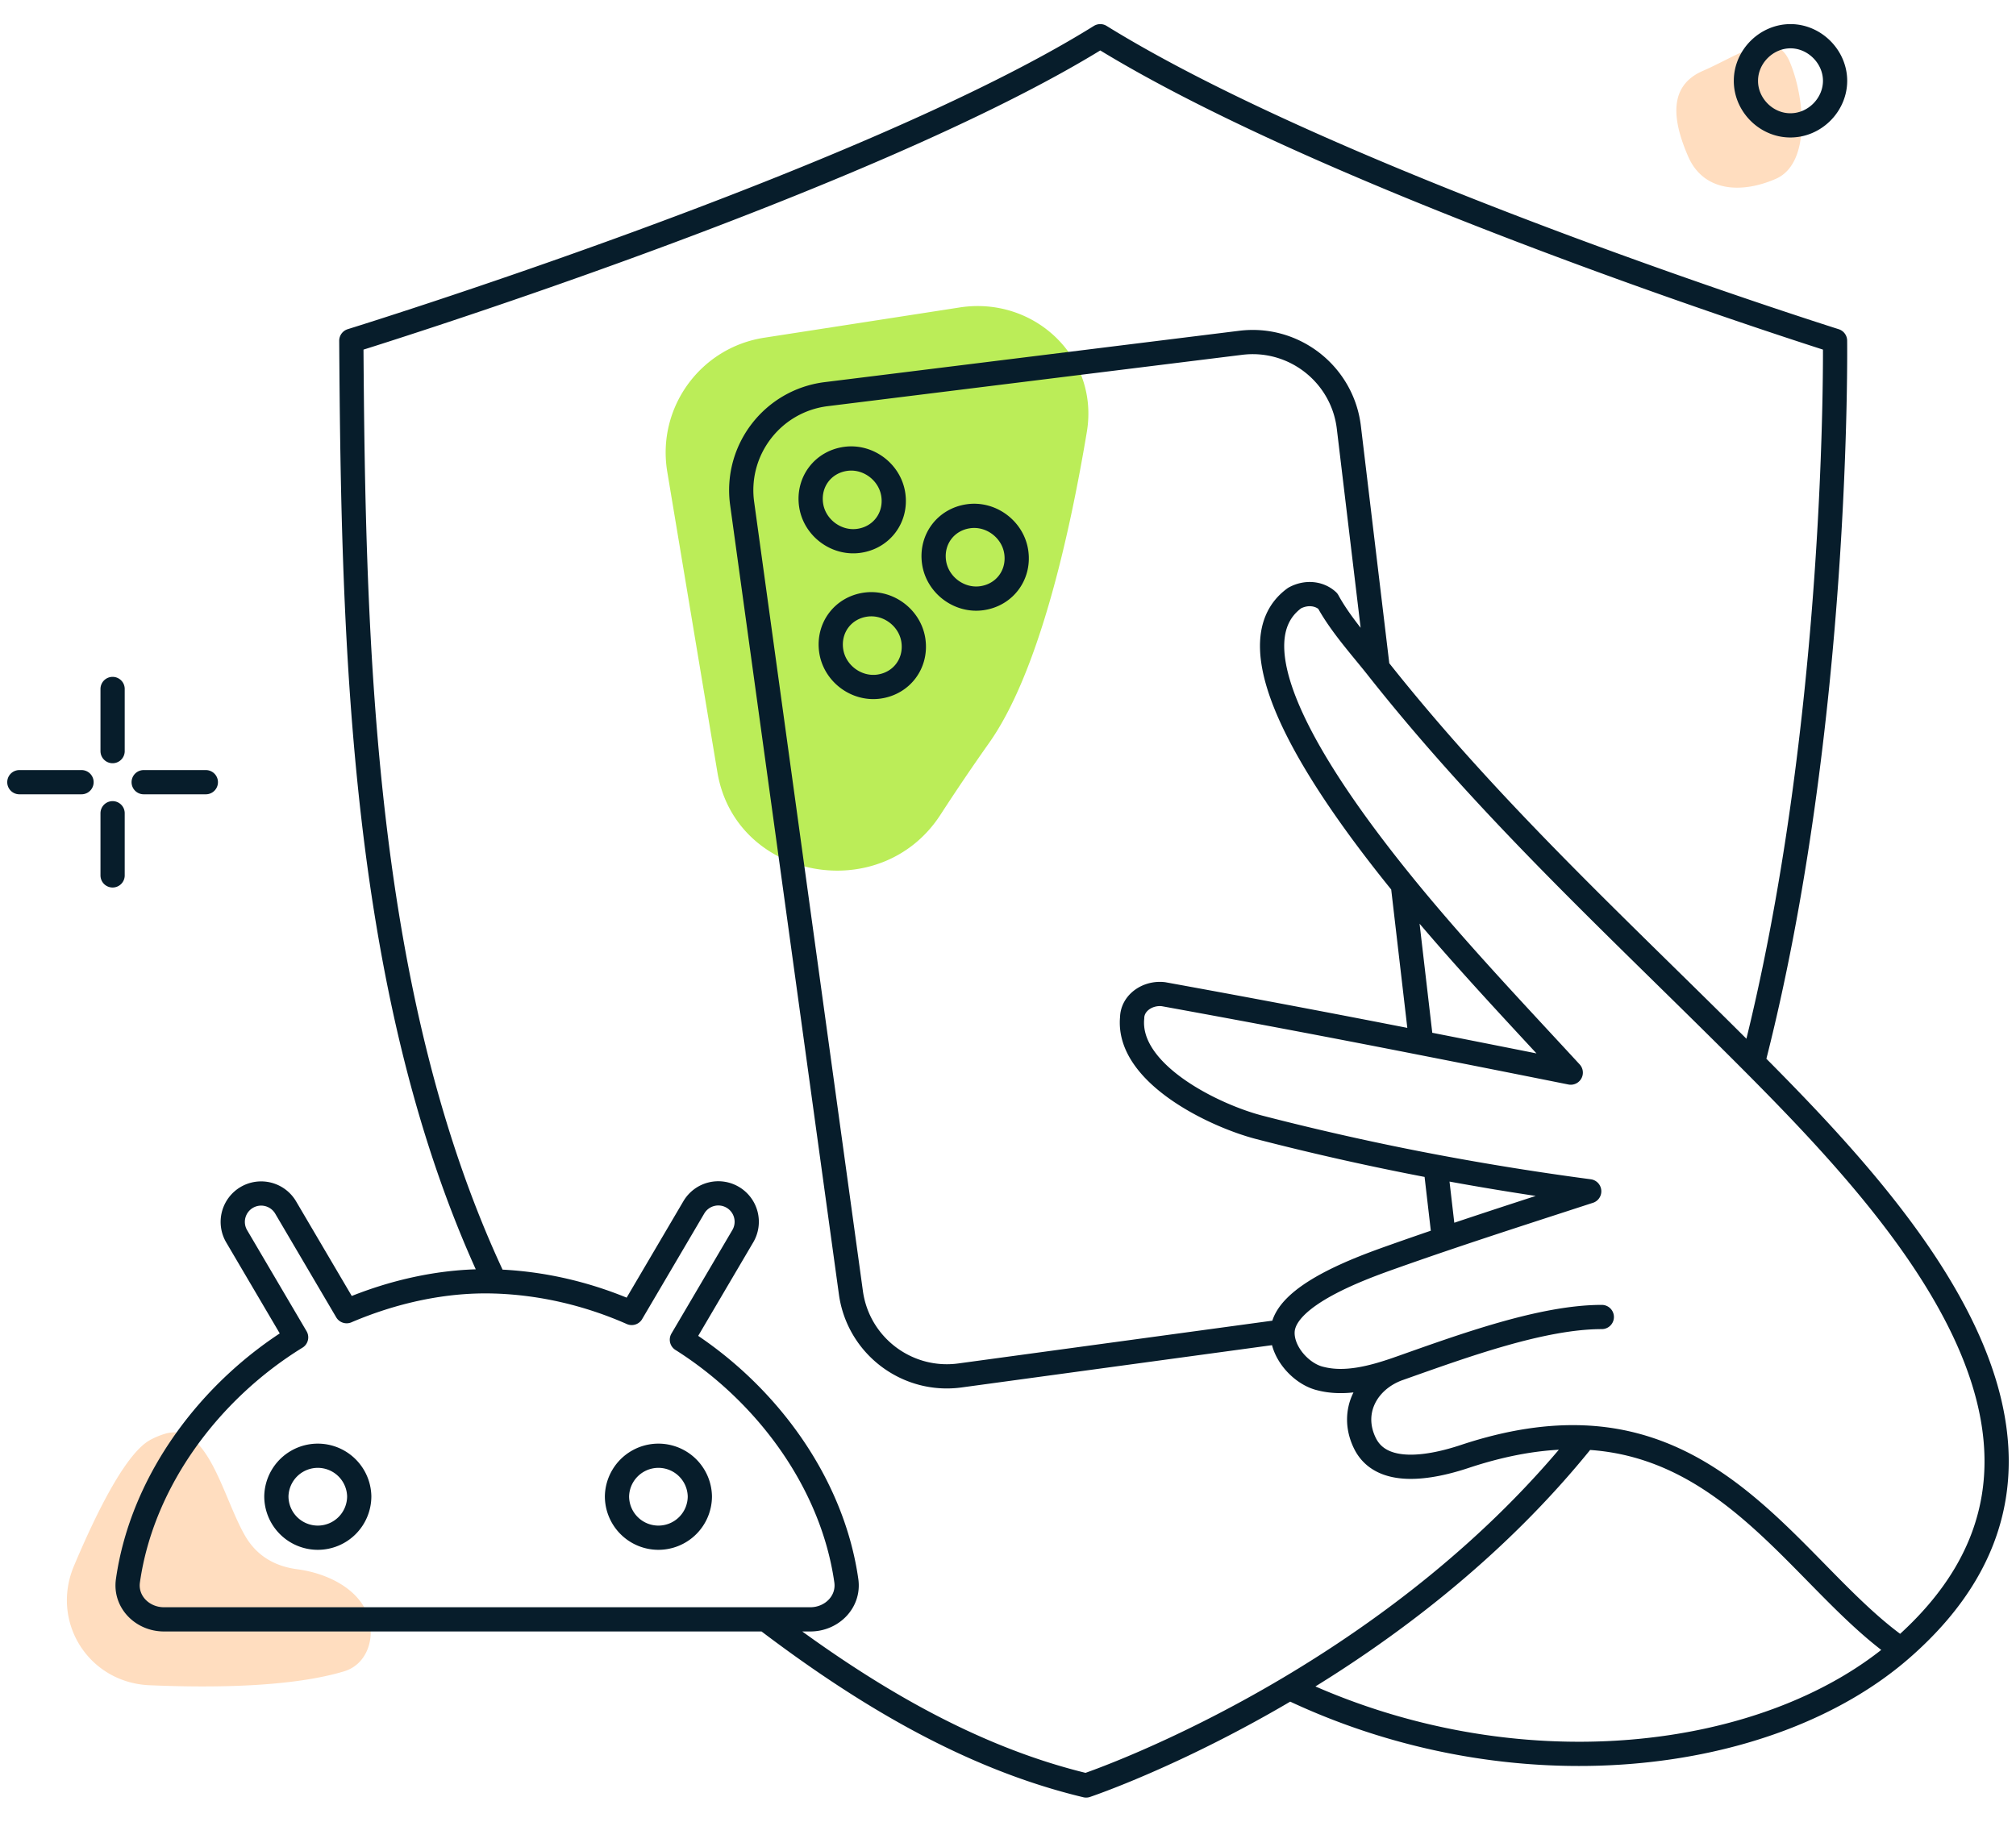
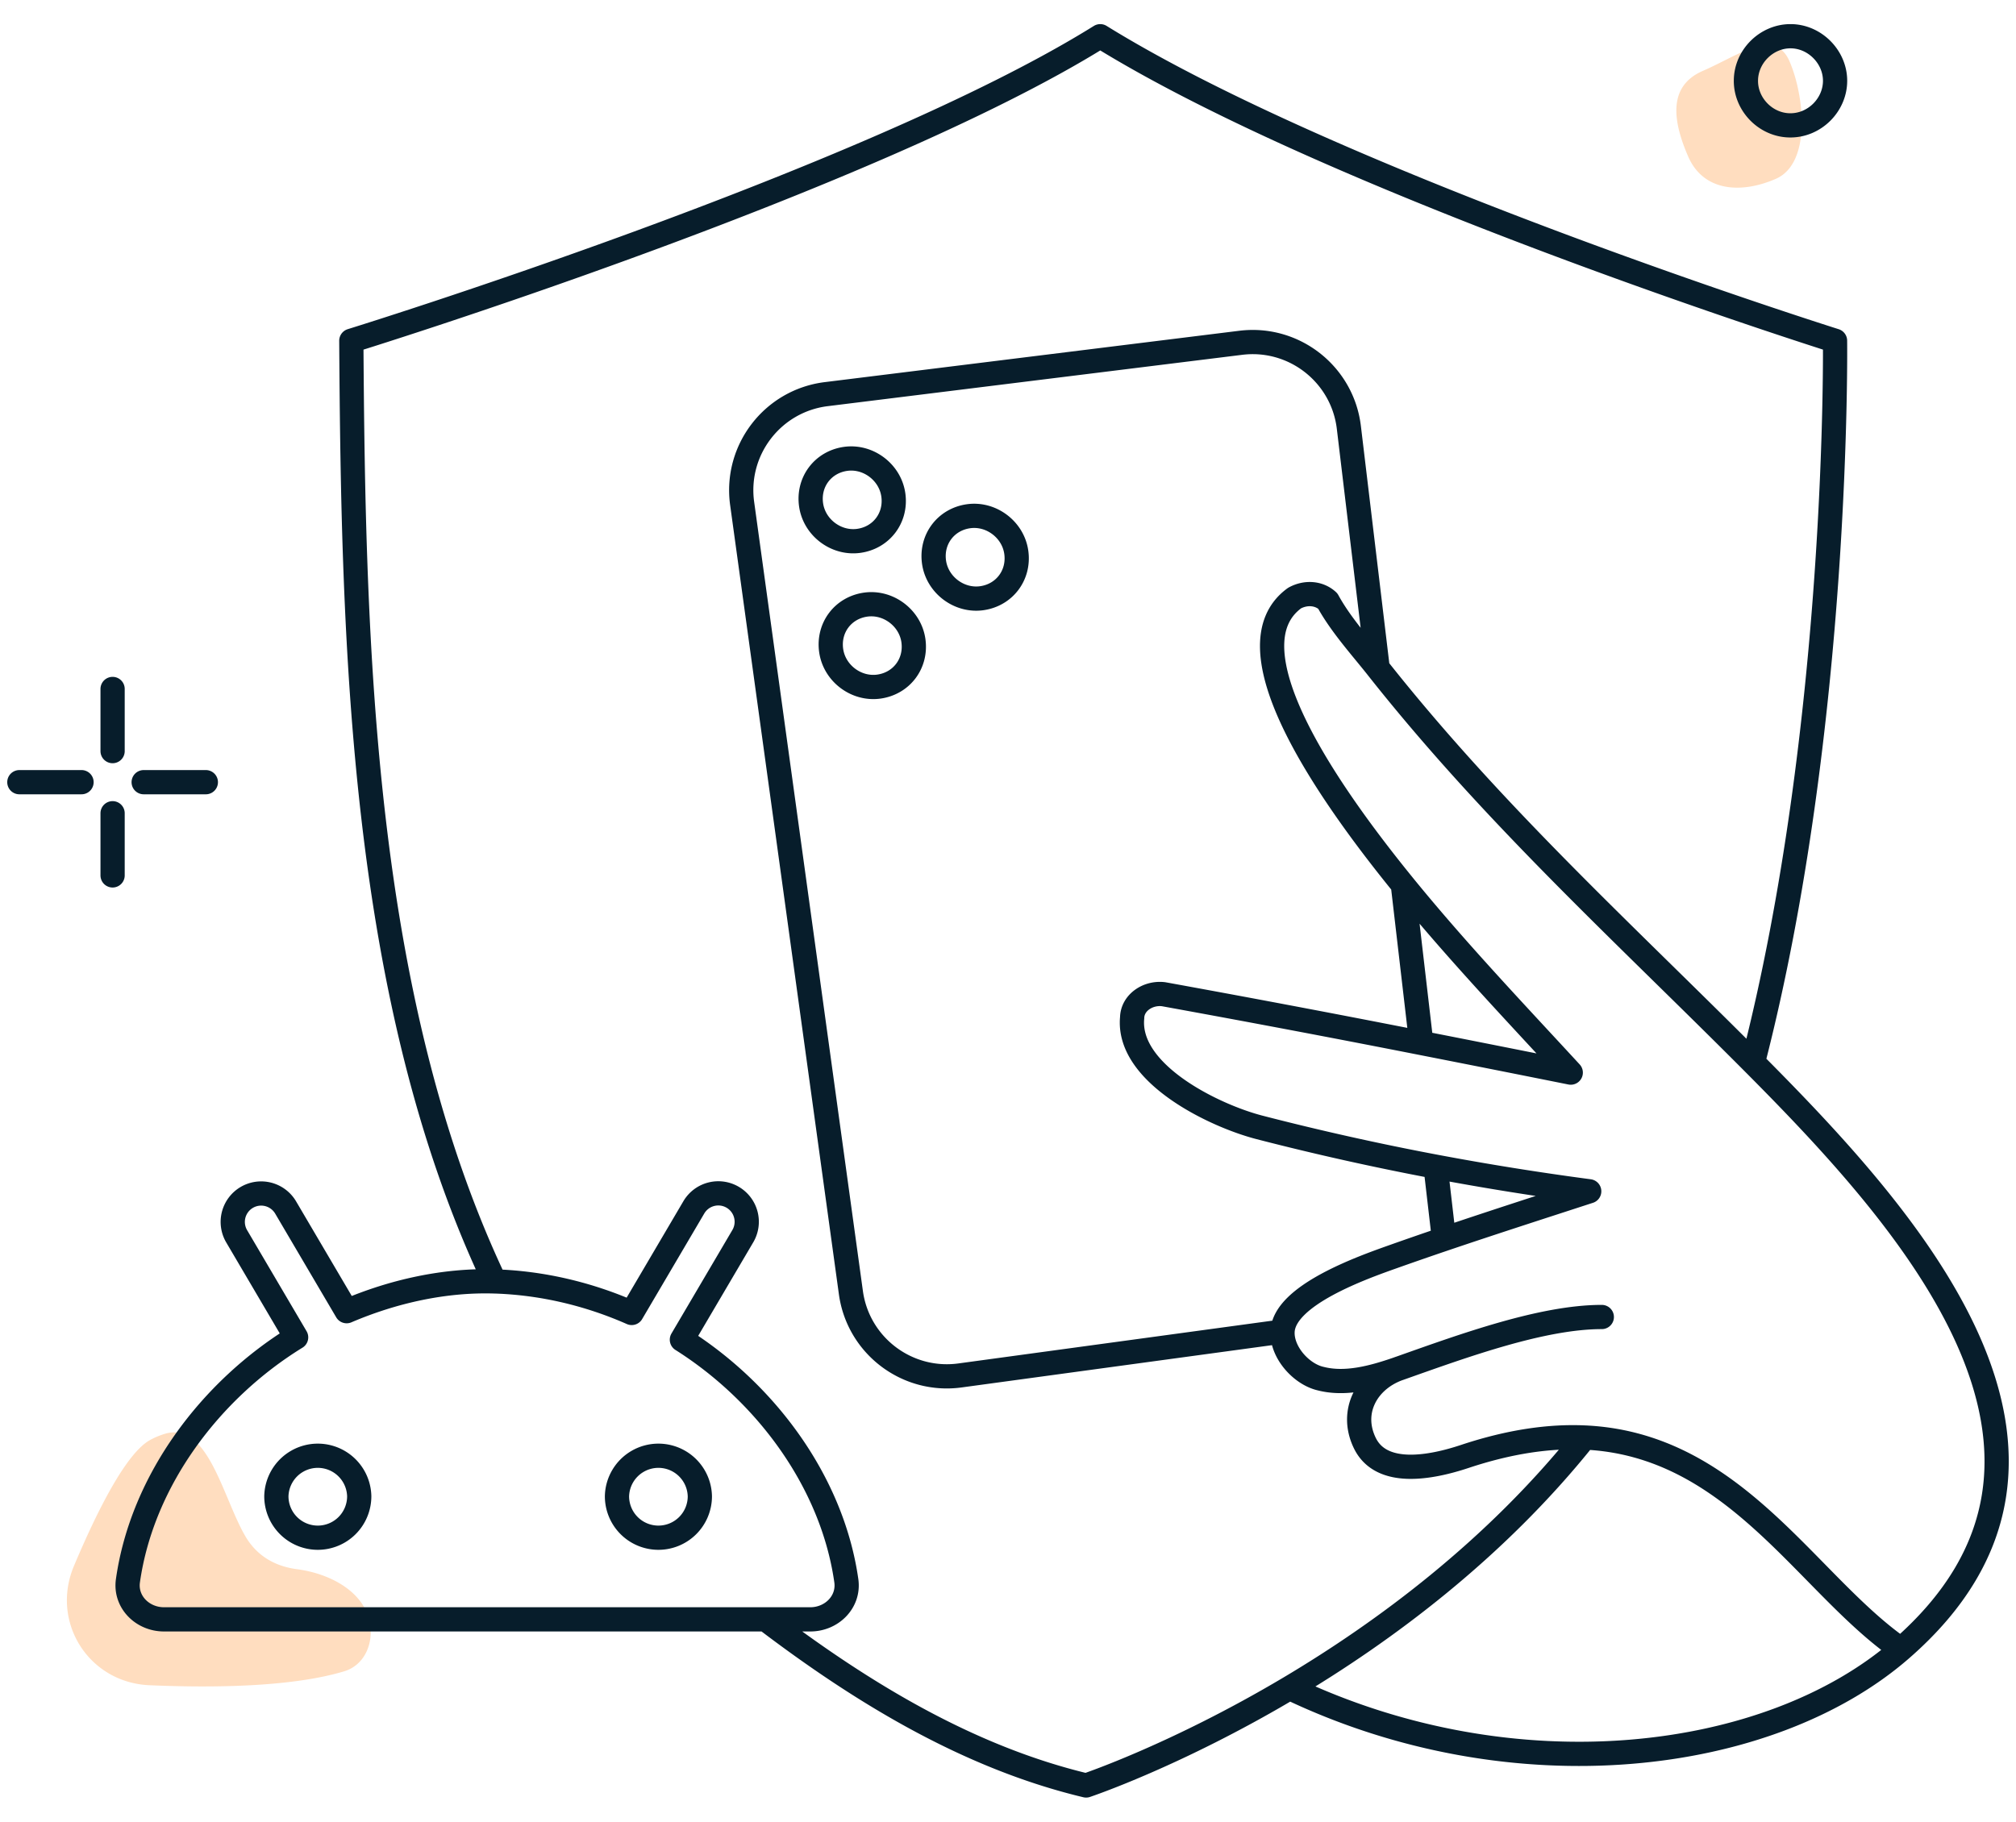
<svg xmlns="http://www.w3.org/2000/svg" width="208" height="188" fill="none">
-   <path d="M99.008 31.73c7.698-1.191 14.407 5.152 13.127 12.836-1.823 10.939-5.019 24.987-10.12 32.155a222.762 222.762 0 00-5.007 7.398c-6.157 9.449-21.139 6.689-22.993-4.435l-5.17-30.999c-1.098-6.59 3.398-12.81 10.001-13.832l20.162-3.122z" fill="#BBED58" />
  <path d="M25.302 158.521c-2.328-4.004-3.854-11.883-8.29-10.55a7.962 7.962 0 00-1.515.632c-2.48 1.353-5.475 7.32-7.868 13.007-2.437 5.79 1.524 12.039 7.8 12.308 6.695.288 14.723.173 20.067-1.433 2.087-.627 3.052-2.821 2.671-4.966-.586-3.302-4.177-5.137-7.501-5.572-2.013-.263-4.053-1.171-5.364-3.426zM183.207 18.463c3.712-1.607 2.957-8.598 1.429-12.127-1.529-3.53-5.228-.63-8.939.976-3.712 1.607-3.05 5.306-1.522 8.836 1.529 3.53 5.321 3.922 9.032 2.315z" fill="#FFDDBF" />
  <path d="M180.86 109.642c8.97-34.81 8.469-74.477 8.469-74.477s-51.021-16.079-75.811-31.427c-23.988 14.953-77.27 31.427-77.27 31.427.205 31.43 1.01 67.986 14.795 97.08m129.817-22.603c-13.29-13.354-26.736-25.534-38.721-40.697m38.721 40.697c15.723 15.8 38.388 40.458 15.27 60.57M11.617 71.102v6.413m0 6.413v6.414m-3.206-9.62H1.997m19.24 0h-6.413m127.315-11.777l-2.971-24.832c-.658-5.5-5.662-9.417-11.159-8.736l-42.762 5.299c-5.534.685-9.437 5.765-8.676 11.289l11.22 81.438c.753 5.466 5.79 9.289 11.256 8.544l33.28-4.534m9.812-68.468c-1.693-2.143-3.8-4.454-5.148-6.922-.884-.822-2.253-.942-3.424-.3-6.921 5.03 3.09 19.623 11.169 29.57m0 0l1.902 16.341m-1.902-16.34c5.469 6.734 11.449 13.025 17.325 19.401a3693.383 3693.383 0 00-15.423-3.061m0 0a1835.747 1835.747 0 00-26.592-5.031c-1.628-.196-3.209.89-3.237 2.43-.554 5.751 8.453 10.104 13.132 11.313a279.958 279.958 0 0018.176 4.057m0 0a295.863 295.863 0 0015.849 2.539c-5.054 1.645-10.016 3.24-14.984 4.926m-.865-7.465l.865 7.465m0 0a397.88 397.88 0 00-5.239 1.817c-3.267 1.159-11.241 3.992-11.416 7.728m0 0c-.101 2.158 1.954 4.424 3.95 4.867 2.52.639 5.293-.083 7.929-.999m0 0l.296-.104m-.296.104c-3.199 1.199-4.963 4.415-3.389 7.649 1.707 3.506 6.811 2.54 10.303 1.38 4.679-1.555 8.755-2.12 12.37-1.957m-19.284-7.072c.097-.037.196-.071.296-.104m0 0c6.62-2.344 14.634-5.261 20.763-5.261m30.865 34.296c-9.667-6.673-17.071-21.16-32.64-21.859m32.64 21.859c-13.576 11.811-39.901 15.067-63.078 3.986m30.438-25.845c-9.261 11.593-20.701 20.056-30.438 25.845m0 0c-11.732 6.974-20.992 10.064-20.992 10.064-12.152-2.905-23.146-9.598-33.069-17.143m-27.948-34.874c4.926.155 9.724 1.309 14.132 3.254l6.41-10.898a2.93 2.93 0 014.018-1.037v0a2.93 2.93 0 011.036 4.01l-6.285 10.683c8.633 5.454 15.51 14.653 16.965 24.875.311 2.187-1.506 3.987-3.715 3.987H78.99m-27.948-34.874c-5.207-.164-10.505 1.031-15.276 3.07l-6.294-10.699a2.932 2.932 0 00-4.018-1.038v0a2.931 2.931 0 00-1.035 4.01l6.134 10.428c-8.822 5.431-15.88 14.741-17.354 25.116-.311 2.187 1.507 3.987 3.716 3.987H78.99M184.714 12.938c2.511.01 4.62-2.114 4.62-4.6 0-2.473-2.108-4.6-4.599-4.6-2.479 0-4.6 2.097-4.6 4.6-.011 2.473 2.081 4.6 4.579 4.6zM92.171 51.09c.323 2.348-1.229 4.403-3.57 4.727-2.341.324-4.596-1.387-4.92-3.735-.323-2.347 1.23-4.402 3.57-4.727 2.342-.324 4.597 1.388 4.92 3.735zm2.072 15.041c.324 2.347-1.228 4.402-3.57 4.727-2.34.324-4.596-1.388-4.919-3.735-.323-2.347 1.229-4.403 3.57-4.727 2.341-.324 4.596 1.388 4.92 3.735zm10.614-9.12c.323 2.346-1.229 4.401-3.57 4.726-2.341.324-4.596-1.388-4.92-3.735-.323-2.347 1.23-4.403 3.57-4.727 2.342-.324 4.597 1.388 4.92 3.735zM32.789 158.693a4.276 4.276 0 01-4.275-4.275 4.276 4.276 0 018.55 0 4.276 4.276 0 01-4.275 4.275zm35.143 0a4.276 4.276 0 01-4.275-4.275 4.276 4.276 0 018.55 0 4.276 4.276 0 01-4.275 4.275z" stroke="#071D2B" stroke-width="2.5" stroke-miterlimit="10" stroke-linecap="round" stroke-linejoin="round" />
</svg>